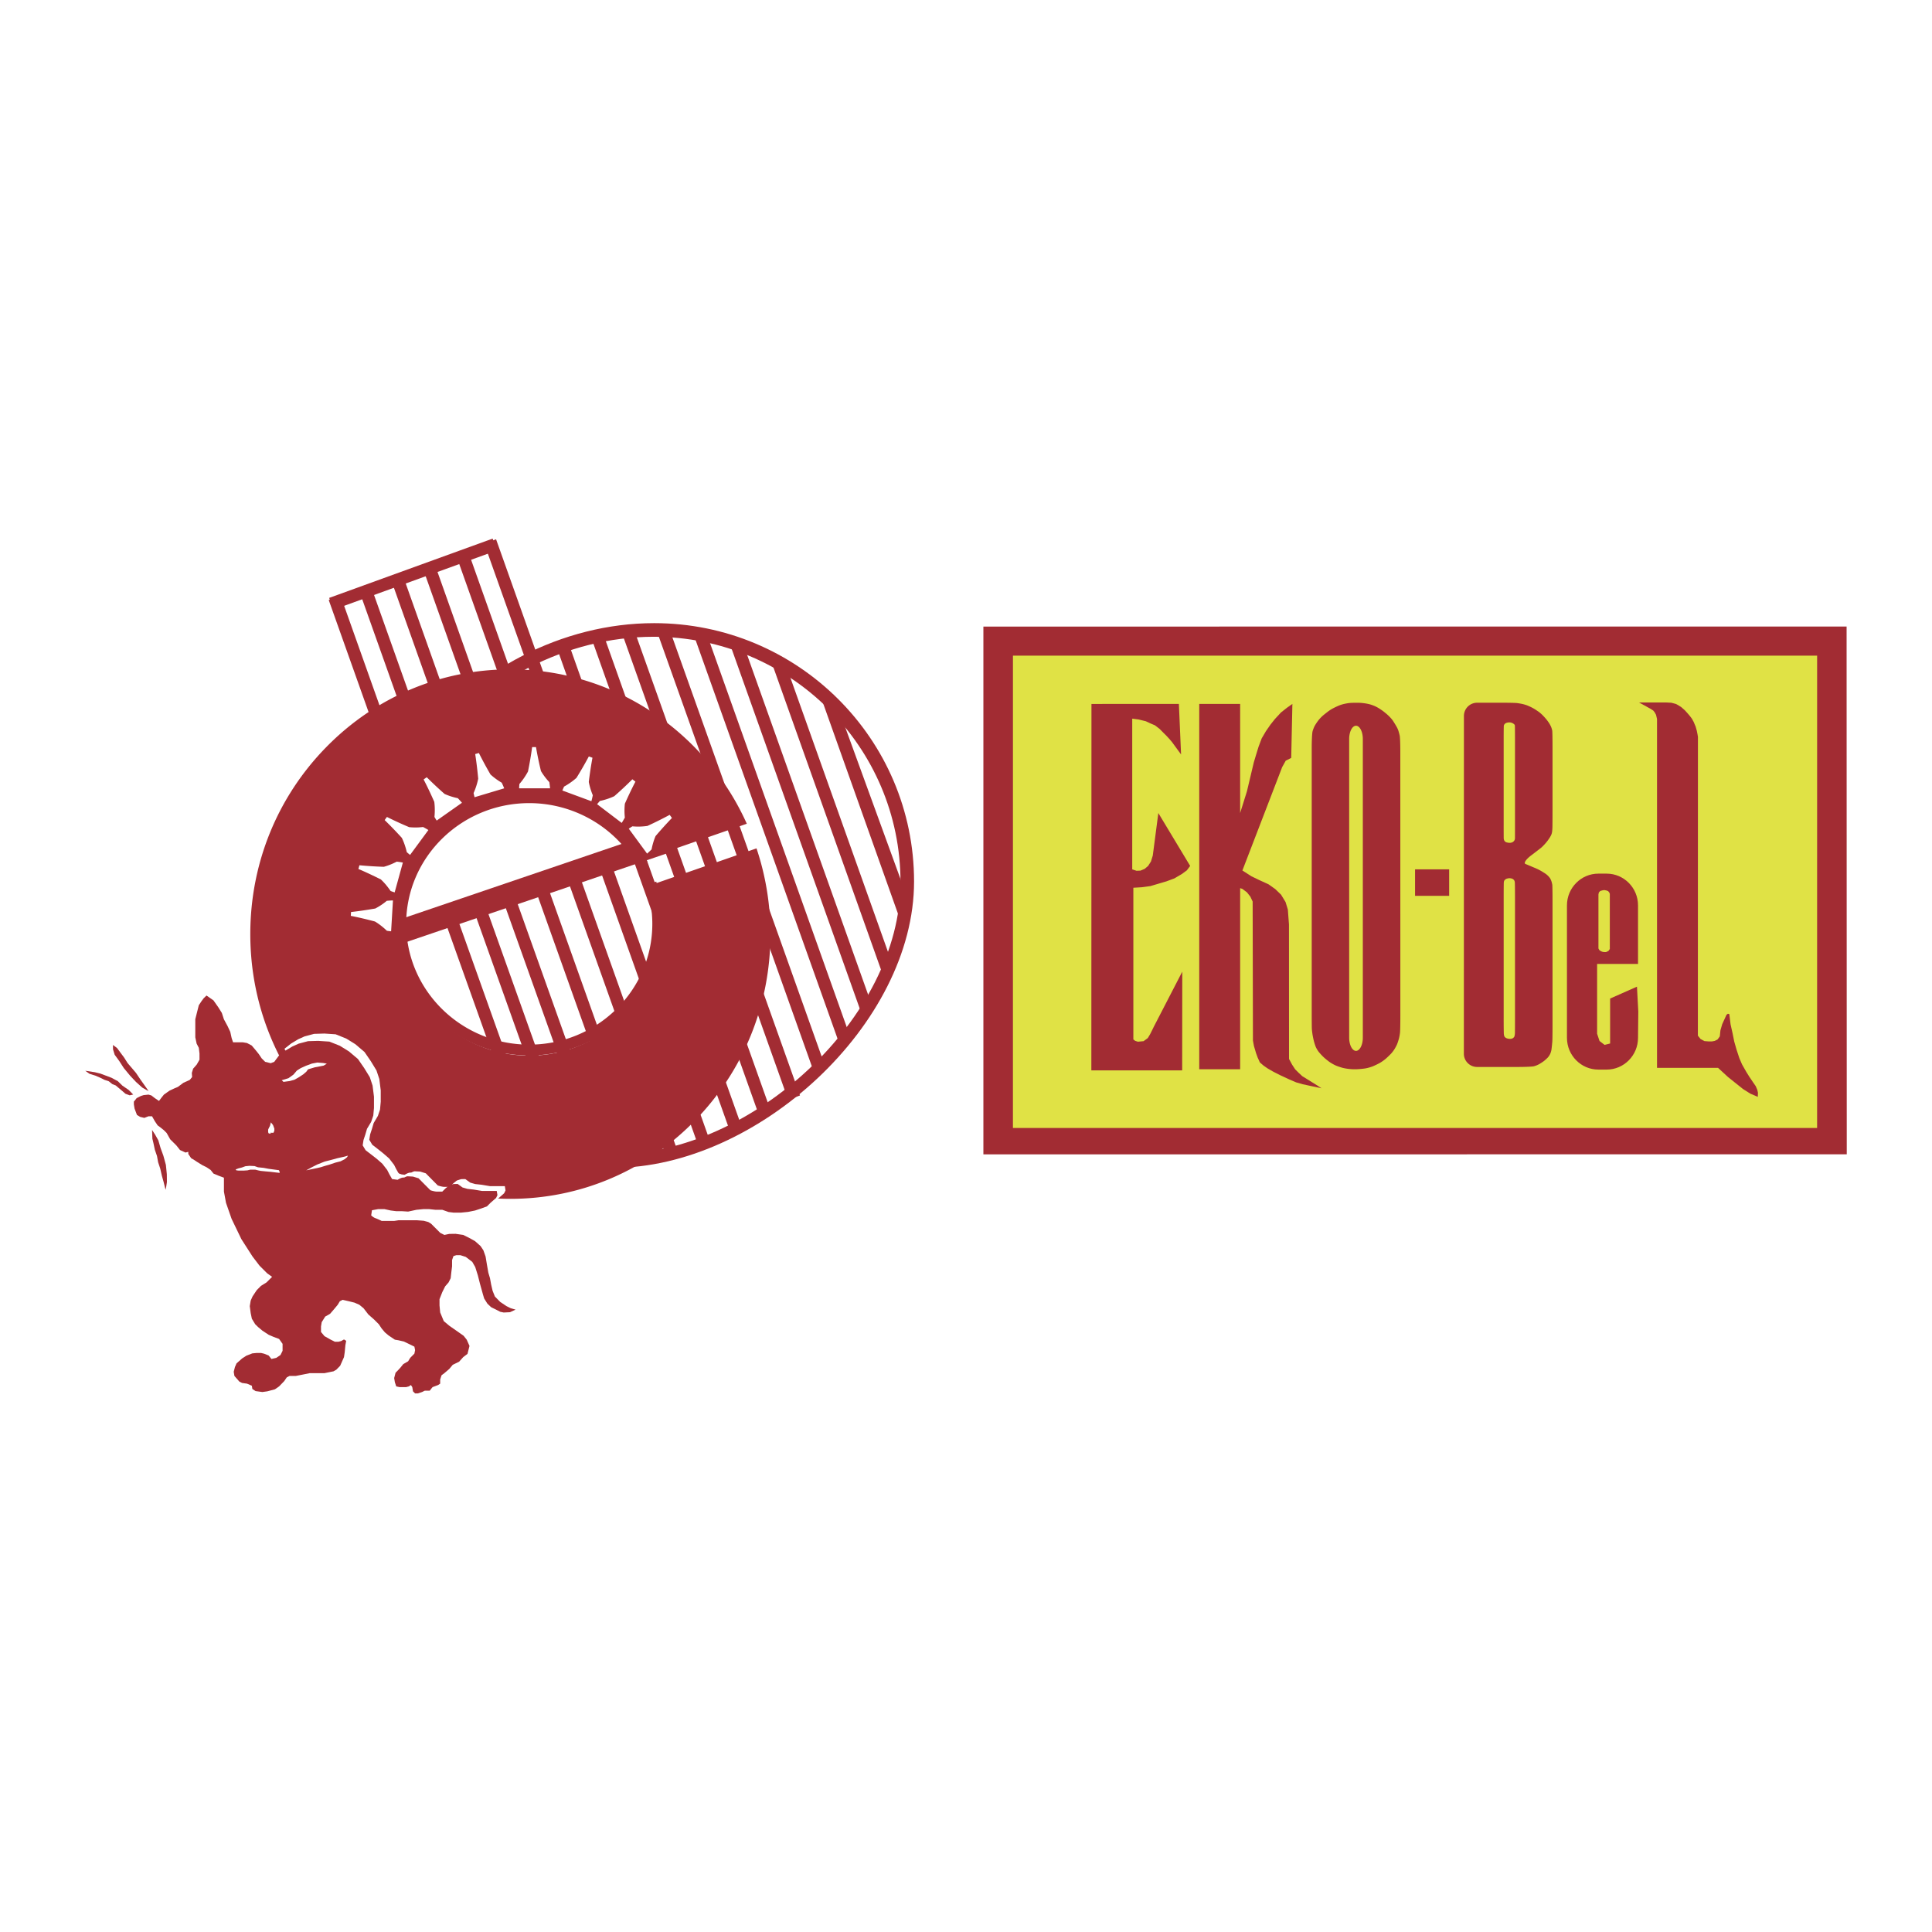
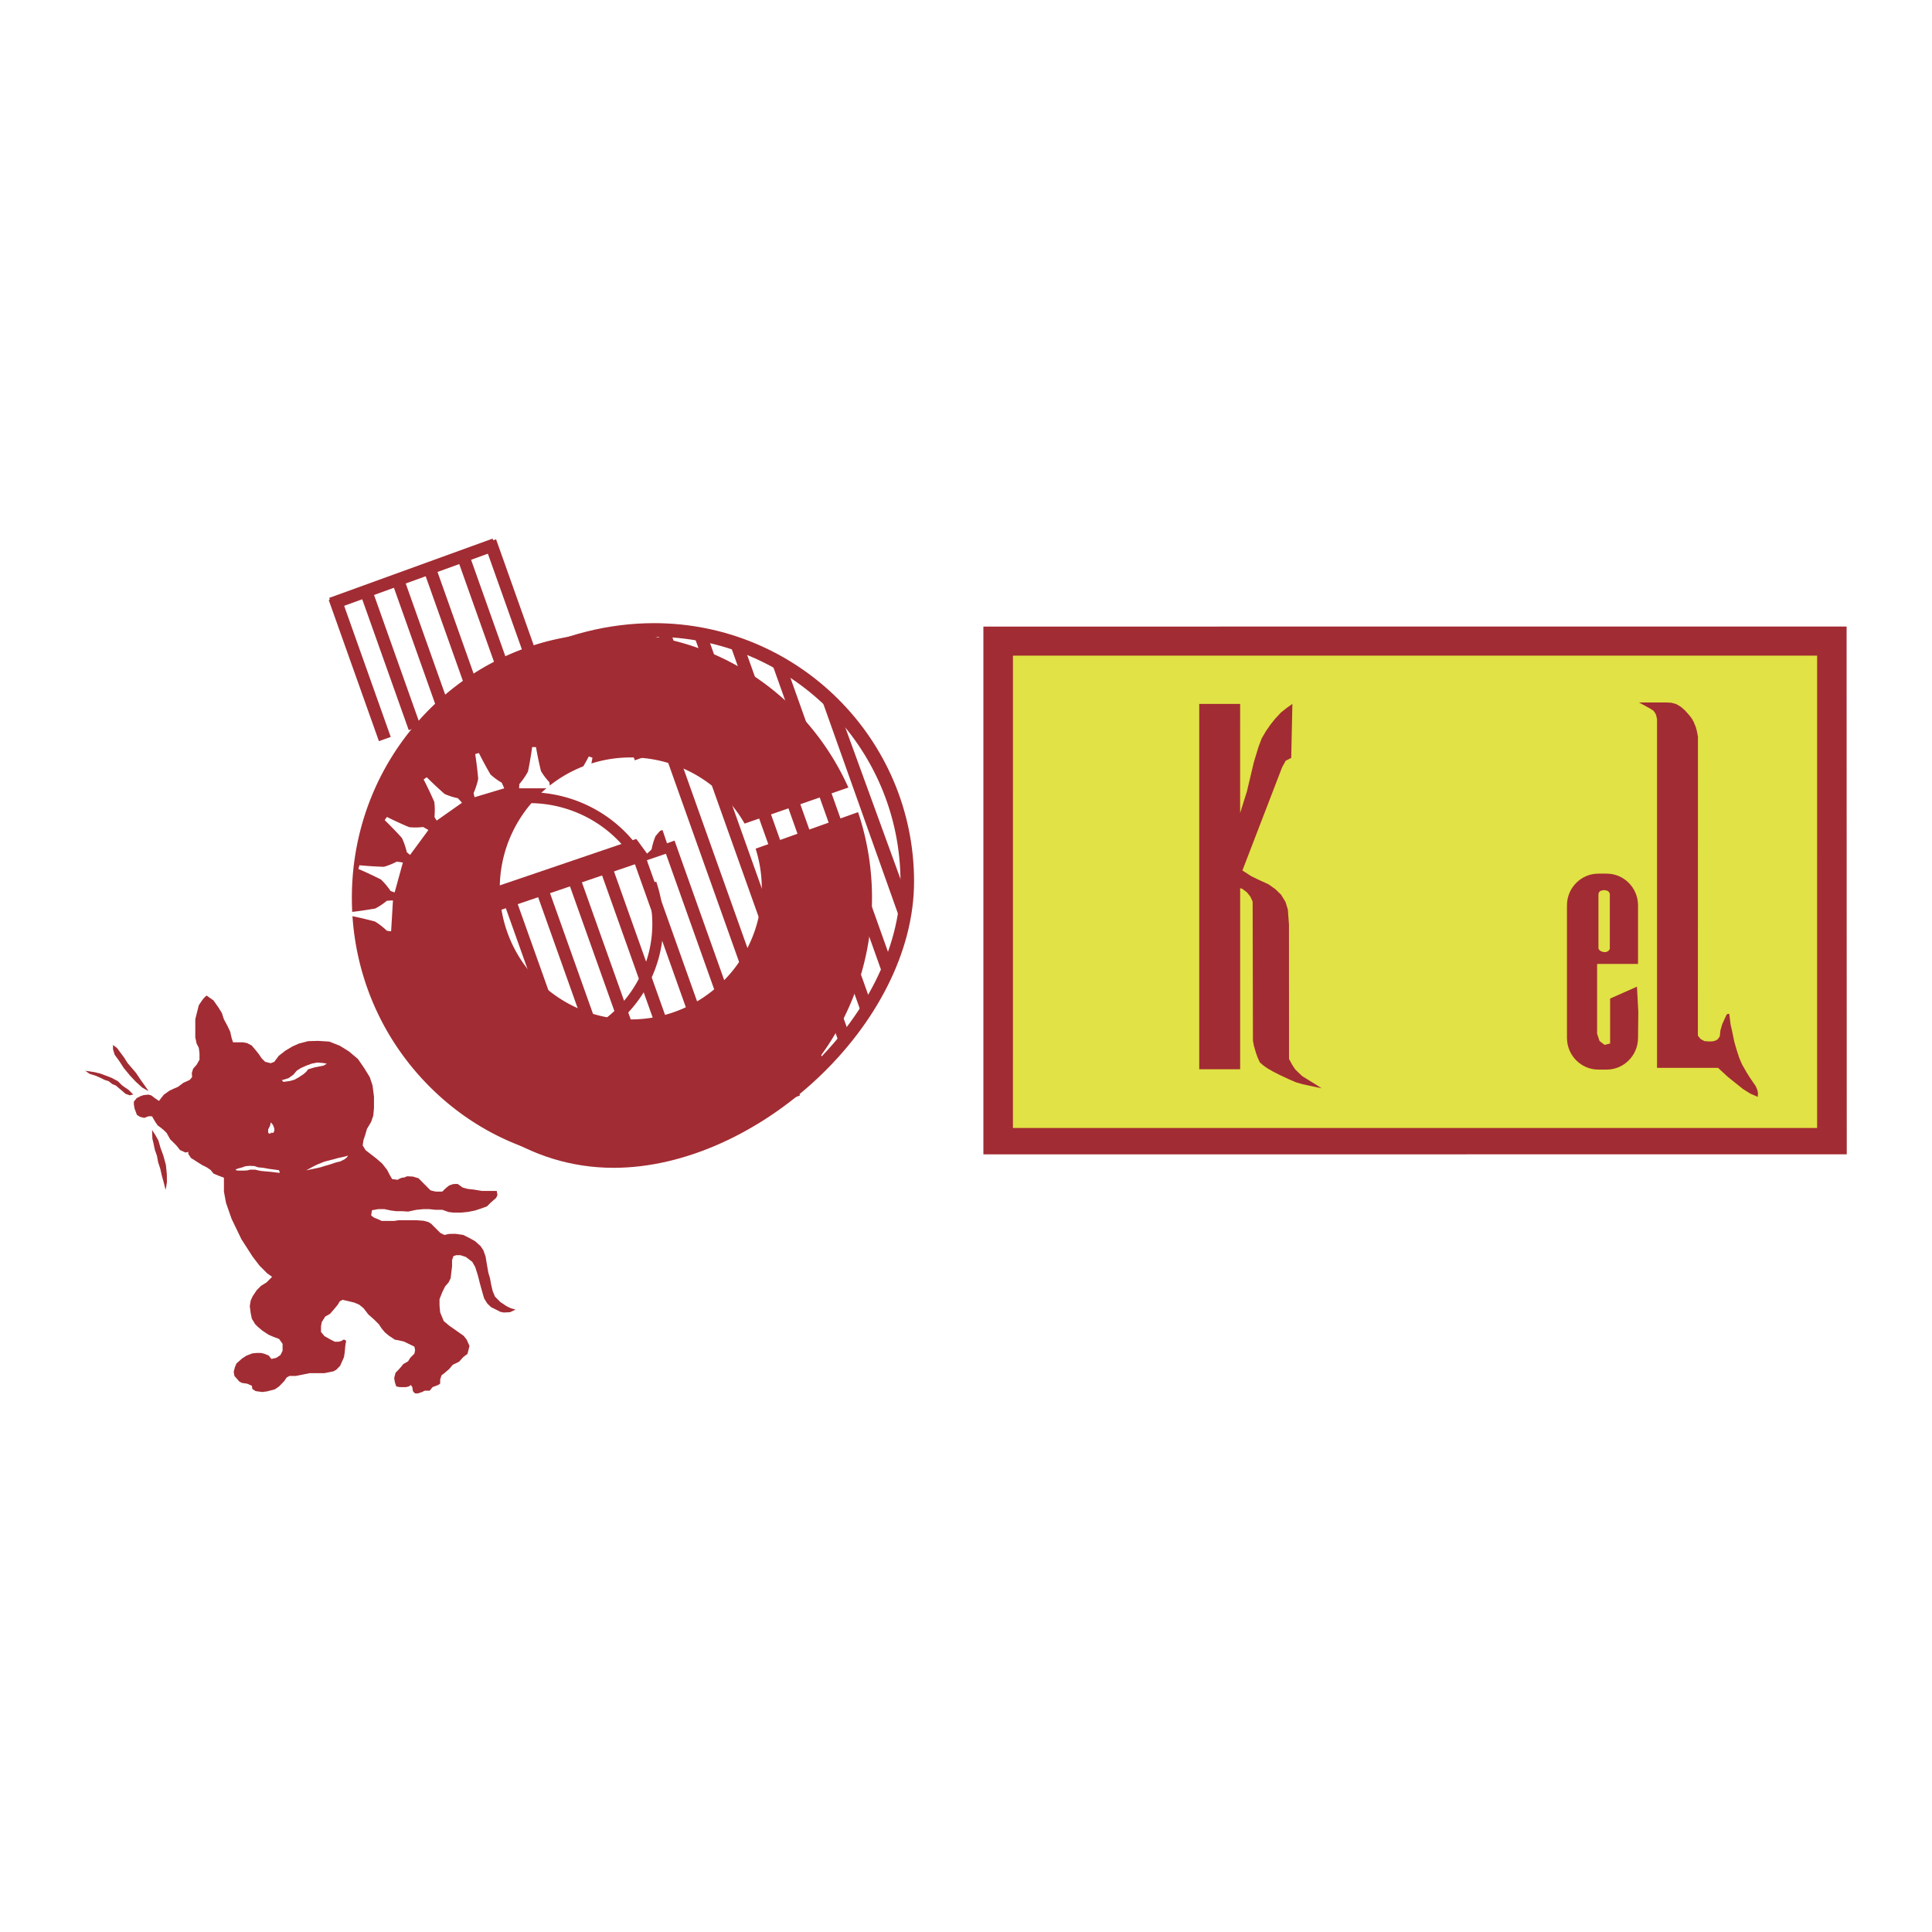
<svg xmlns="http://www.w3.org/2000/svg" width="2500" height="2500" viewBox="0 0 192.756 192.756">
  <g fill-rule="evenodd" clip-rule="evenodd">
    <path fill="#fff" d="M0 0h192.756v192.756H0V0z" />
-     <path d="M75.389 84.673l-10.076 3.498-.083.031.026.084c.408 1.283.615 2.618.615 3.968 0 7.204-5.864 13.067-13.071 13.067s-13.07-5.863-13.07-13.067c0-7.208 5.863-13.071 13.07-13.071 4.649 0 8.985 2.503 11.318 6.533l.036.067.074-.024 10.188-3.542.095-.032-.042-.089a26.298 26.298 0 0 0-9.404-11.048 25.506 25.506 0 0 0-14.146-4.267c-6.929 0-13.444 2.747-18.346 7.737-4.9 4.986-7.601 11.623-7.601 18.678 0 7.048 2.701 13.684 7.601 18.672 4.901 4.991 11.417 7.741 18.346 7.741 6.93 0 13.449-2.75 18.349-7.741 4.902-4.988 7.599-11.624 7.599-18.672 0-2.899-.458-5.745-1.36-8.466l-.031-.088-.087.031z" fill="#a22c33" />
+     <path d="M75.389 84.673c.408 1.283.615 2.618.615 3.968 0 7.204-5.864 13.067-13.071 13.067s-13.07-5.863-13.07-13.067c0-7.208 5.863-13.071 13.07-13.071 4.649 0 8.985 2.503 11.318 6.533l.036.067.074-.024 10.188-3.542.095-.032-.042-.089a26.298 26.298 0 0 0-9.404-11.048 25.506 25.506 0 0 0-14.146-4.267c-6.929 0-13.444 2.747-18.346 7.737-4.9 4.986-7.601 11.623-7.601 18.678 0 7.048 2.701 13.684 7.601 18.672 4.901 4.991 11.417 7.741 18.346 7.741 6.93 0 13.449-2.75 18.349-7.741 4.902-4.988 7.599-11.624 7.599-18.672 0-2.899-.458-5.745-1.36-8.466l-.031-.088-.087.031z" fill="#a22c33" />
    <path d="M65.323 88.258l-.585.225c.374 1.167.576 2.405.576 3.691 0 6.785-5.601 12.279-12.512 12.279-6.91 0-12.513-5.494-12.513-12.279 0-6.784 5.603-12.284 12.513-12.284 4.637 0 8.682 2.478 10.844 6.155l.591-.224c-2.257-3.907-6.531-6.545-11.435-6.545-7.254 0-13.137 5.774-13.137 12.898 0 7.123 5.883 12.896 13.137 12.896 7.256 0 13.14-5.773 13.14-12.896a12.702 12.702 0 0 0-.619-3.916z" fill="#a22c33" />
    <path d="M63.848 85.929c-.035-.06-.069-.112-.104-.17l-.181.069.285.101zM64.154 85.603l-.265.1c.048.079.098.16.145.24l.12-.34zM64.823 88.7l.206-.076c-.022-.074-.042-.145-.066-.213l-.14.289z" fill="#a22c33" />
    <path d="M65.546 88.188l-.074-.234-.231.087-.586.217-.208.083.068.212c.376 1.167.567 2.388.567 3.622 0 6.645-5.51 12.048-12.281 12.048-6.77 0-12.278-5.403-12.278-12.048 0-6.642 5.508-12.047 12.278-12.047 4.375 0 8.451 2.311 10.641 6.039l.103.169.183-.07.592-.224.26-.096-.14-.244c-2.375-4.109-6.833-6.661-11.638-6.661-7.373 0-13.374 5.889-13.374 13.132 0 7.241 6 13.131 13.374 13.131 7.376 0 13.374-5.89 13.374-13.131a12.97 12.97 0 0 0-.63-3.985zm-12.745 16.647c-7.115 0-12.904-5.678-12.904-12.66 0-6.981 5.789-12.663 12.904-12.663 4.543 0 8.765 2.365 11.088 6.19l.265-.1-.12.34a6.363 6.363 0 0 0-.145-.24l-.146.057.104.17-.285-.102.181-.069c-2.297-3.766-6.469-6.101-10.943-6.101-7.026 0-12.746 5.617-12.746 12.517 0 6.901 5.72 12.517 12.746 12.517 7.032 0 12.748-5.615 12.748-12.517 0-1.207-.175-2.399-.521-3.551l-.204.077.14-.29c.024.069.043.139.066.213l.142-.053a4.132 4.132 0 0 0-.071-.238l.305.146-.234.091c.355 1.168.537 2.379.537 3.604 0 6.984-5.791 12.662-12.907 12.662z" fill="#a22c33" />
    <path d="M65.1 88.333c.025.079.048.155.071.238l.234-.091-.305-.147zM90.681 90.001l-.767 2.07-7.952-22.357 1.178-.42 7.541 20.707z" fill="#a22c33" />
    <path d="M65.259 62.172c-9.189 0-18.119 4.747-23.341 11.913.35.28.76.493 1.156.704 4.967-6.772 13.429-11.258 22.134-11.258 13.606 0 24.635 10.962 24.635 24.486 0 13.518-14.867 27.135-28.472 27.135-8.06 0-14.563-4.773-18.527-11.479-.42.185-.806.417-1.178.666 4.169 7.104 11.037 12.174 19.556 12.174 14.325 0 29.974-14.334 29.974-28.566-.002-14.237-11.615-25.775-25.937-25.775z" fill="#a22c33" />
    <path fill="#a22c33" d="M52.819 111.778l-1.181.422-7.314-20.512 1.183-.419 7.312 20.509zM55.752 110.891l-1.181.421-7.313-20.516 1.182-.419 7.312 20.514zM58.551 109.558l-1.18.423-7.313-20.514 1.181-.422 7.312 20.513zM61.746 108.405l-1.178.42-7.307-20.515 1.18-.423 7.305 20.518zM67.477 114.488l-1.181.423-9.838-27.626 1.183-.423 9.836 27.626zM38.984 73.524l-1.179.421-5.007-14.079 1.183-.421 5.003 14.079z" />
    <path fill="#a22c33" d="M49.15 53.737l.429 1.177-16.308 5.915-.429-1.177 16.308-5.915z" />
    <path fill="#a22c33" d="M41.959 72.426l-1.178.423-5.004-14.079 1.181-.422 5.001 14.078zM44.688 70.067l-1.18.419-4.44-12.501 1.18-.421 4.44 12.503zM47.823 68.811l-1.179.421-4.443-12.5 1.182-.42 4.44 12.499zM51.27 67.872l-1.18.42-4.442-12.5 1.183-.422 4.439 12.502zM54.58 68.121l-1.178.419-5.089-14.316 1.181-.418 5.086 14.315zM70.715 113.517l-1.178.42-9.833-27.626 1.178-.426 9.833 27.632zM74.043 112.538l-1.18.422-9.623-27.036 1.182-.42 9.621 27.034zM76.839 110.672l-1.178.421-9.54-26.807 1.177-.421 9.541 26.807zM64.514 75.435l-1.179.421-4.424-12.46 1.18-.422 4.423 12.461zM60.045 73.538l-1.179.42-3.245-9.152 1.179-.42 3.245 9.152zM79.814 109.297l-1.18.422-16.651-46.756 1.178-.421 16.653 46.755zM82.305 106.327l-1.179.42-15.593-43.784 1.178-.421 15.594 43.785zM84.939 103.767l-1.177.423L69.23 63.382l1.181-.424 14.528 40.809zM87.081 100.552l-1.181.422-13.088-36.759 1.18-.42 13.089 36.757zM89.152 96.535l-1.18.42-10.953-30.774 1.178-.421 10.955 30.775z" />
    <path fill="#a22c33" d="M66.852 85.036l-26.404 8.985-.756-2.226 26.406-8.986.754 2.227z" />
    <path d="M54.88 78.647a9.58 9.58 0 0 0-.073-.612 6.197 6.197 0 0 1-.835-1.105 36.726 36.726 0 0 1-.496-2.39h-.384a36.95 36.95 0 0 1-.415 2.435 6.9 6.9 0 0 1-.856 1.244 7.475 7.475 0 0 0-.028.429h3.087v-.001zM59.002 79.937c.057-.2.104-.398.142-.596a6.708 6.708 0 0 1-.401-1.327c.102-.818.218-1.614.367-2.414l-.361-.132a39.186 39.186 0 0 1-1.236 2.142 6.811 6.811 0 0 1-1.233.866c-.061.127-.116.258-.174.392l2.896 1.069zM62.029 82.103c.112-.178.213-.354.312-.53a6.556 6.556 0 0 1 .002-1.387c.334-.752.678-1.482 1.054-2.2l-.305-.236a36.651 36.651 0 0 1-1.808 1.688 6.54 6.54 0 0 1-1.432.473 8.098 8.098 0 0 0-.279.323l2.456 1.869zM64.56 85.166c.155-.138.303-.276.447-.419.091-.473.224-.921.397-1.328a40.537 40.537 0 0 1 1.635-1.81l-.225-.311a38.67 38.67 0 0 1-2.214 1.103 6.322 6.322 0 0 1-1.507.042c-.121.076-.238.153-.36.234l1.827 2.489zM50.304 78.652a11.03 11.03 0 0 0-.246-.561 6.663 6.663 0 0 1-1.121-.82 39.152 39.152 0 0 1-1.16-2.145l-.366.108c.128.816.221 1.625.3 2.455a6.81 6.81 0 0 1-.461 1.437c.029.135.061.273.096.413l2.958-.887zM46.09 80.093a8.662 8.662 0 0 0-.412-.457 6.314 6.314 0 0 1-1.32-.423 38.696 38.696 0 0 1-1.782-1.668l-.312.221c.381.731.727 1.47 1.064 2.232.064.477.066.989.018 1.508.068.122.145.243.222.363l2.522-1.776zM42.742 82.811a7.863 7.863 0 0 0-.534-.3 6.19 6.19 0 0 1-1.385.015 36.696 36.696 0 0 1-2.219-1.019l-.226.312a41.297 41.297 0 0 1 1.715 1.777c.209.432.376.918.493 1.426.106.092.215.185.328.273l1.828-2.484zM40.194 86.058a9.103 9.103 0 0 0-.61-.092 6.607 6.607 0 0 1-1.288.515 39.115 39.115 0 0 1-2.436-.154l-.103.371c.758.319 1.495.673 2.242 1.044.352.327.68.723.972 1.155.131.047.266.095.403.139l.82-2.978zM39.205 89.837c-.208.003-.41.018-.613.037a6.37 6.37 0 0 1-1.152.769c-.81.139-1.608.261-2.417.35l-.023.383c.81.158 1.603.349 2.407.562.413.246.817.564 1.192.924.137.024.28.039.422.055l.184-3.08zM37.706 120.822l.079-.646.624.012h.632l.632.138.563.07h.562l.632.044.844-.182.702-.07h.564l.632.07h.705l.632.219.494.064h.775l.703-.07.704-.146.633-.213.564-.207.353-.356.563-.496.138-.283-.068-.427H48.891l-.847-.142-.634-.068-.493-.143-.493-.354-.422.006-.423.138-.349.28-.354.353h-.563c-.211 0-.633-.139-.633-.139l-.354-.357-.492-.496-.352-.359-.563-.175-.561-.029c-.286.07-.219.133-.431.133-.21 0-.553.218-.553.218l-.561-.072-.281-.491-.211-.424-.494-.639-.562-.49-.63-.502-.492-.38-.299-.493.086-.543.182-.552.171-.581.42-.709.213-.634.07-.782v-1.134l-.141-1.131-.283-.85-.562-.923-.631-.919-.913-.779-.915-.566-1.056-.424-1.124-.074-1.026.031-.946.252-.633.285-.705.423-.672.528 9.327 16.186z" fill="#fff" />
-     <path fill="#fff" d="M29.077 106.922l.499-.14.406-.224.536-.351.32-.28.179-.245.71-.212.362-.072.581-.113.337-.209-.389-.064-.617-.055-.58.112-.63.233-.554.25-.402.257-.366.424-.528.388-.711.211.187.175.66-.085zM27.045 116.534l.591.079.371.035v-.114l-.072-.169-.447-.057-.663-.095-.517-.097-.356-.032c.187.137.378.274.572.405l.079.006.442.039zM32.357 116.056l.455-.148.458-.123.635-.213.551-.146.435-.22.248-.206.102-.172-.499.131-.648.143s-.64.193-.917.249c-.281.06-.459.125-.459.125l-.715.285-.526.261-.654.363 1.163-.244.371-.085zM26.916 112.484c.307 0 .136-.062.071-.08h.37l.093-.222v-.225l-.139-.368-.231-.295-.093.366-.185.372c0 .001-.071.452.114.452z" />
    <path d="M20.603 99.324l.696.486.486.694.349.559.203.628.374.696.262.56.138.621.141.423h.974l.418.073.471.248.432.511.279.351.279.416.35.349.555.137.352-.137.446-.596.666-.52.698-.414.627-.283.935-.248 1.013-.029 1.115.073 1.044.414.904.561.903.762.625.907.557.905.277.837.14 1.112v1.116l-.069.765-.212.628-.415.694-.168.575-.18.54-.083.536.292.484.488.375.624.484.556.487.486.628.211.417.278.487.553.073s.34-.221.55-.221c.208 0 .142-.059.425-.13l.557.032.555.169.347.354.487.489.349.351s.419.135.63.135h.553l.352-.347.346-.274.418-.135.42-.008.486.352.488.139.627.07.836.137H49.56l.071.417-.137.28-.559.489-.348.349-.56.207-.625.207-.699.141-.693.07h-.769l-.486-.059-.629-.222h-.694l-.625-.067h-.56l-.696.067-.833.179-.623-.04h-.559l-.554-.069-.627-.137h-.625l-.619.113-.078.512s.212.208.42.277c.207.072.625.276.625.276h1.251l.418-.065h1.877l.651.05.457.124.285.175.277.279.35.346.273.279.419.21.486-.102.629-.009.766.11.696.349.488.277.545.486.282.423.22.624.138.837.135.767.166.558.114.626.146.626.229.572.53.54.629.42.416.205.487.143-.555.257-.626.031-.352-.074-.413-.214-.492-.243-.37-.351-.325-.517-.117-.391-.3-1.076-.211-.835-.263-.835-.296-.517-.65-.496-.531-.169h-.417l-.28.09-.137.395v.625l-.07.56-.07.628-.208.417-.342.395-.288.581-.274.697v.625l.066.697.357.864.548.46.698.488.735.517.309.389.278.624-.2.792-.426.323-.41.459-.635.308-.35.418-.486.415-.281.211-.138.418v.419l-.208.138-.555.21-.279.351h-.488l-.279.137-.414.138h-.28l-.208-.205-.071-.42-.136-.21-.211.137-.279.073h-.625l-.349-.073-.138-.416-.069-.418.137-.527a12.5 12.5 0 0 0 .49-.517l.278-.346.485-.281.21-.344.417-.423.07-.348-.07-.348-.417-.207-.627-.302-.549-.127-.354-.059-.627-.421-.368-.309-.325-.387-.278-.419-.487-.486-.556-.487-.488-.632-.417-.343-.486-.212-.556-.138-.626-.142-.278.142-.209.35-.346.417-.417.485-.489.279-.348.558-.069.422v.555l.349.417.624.351.417.207h.348l.277-.073.278-.157.219.136-.081.441-.066.701-.072.484-.384.867-.38.389-.279.16-.903.184H30.91l-.697.141-.696.137h-.627l-.279.144-.253.372-.512.529-.419.291-.766.202-.488.067-.673-.092-.324-.212-.048-.322-.485-.209-.49-.068-.277-.142-.489-.561-.068-.414.121-.473.158-.362.555-.492.418-.272.599-.235.448-.044h.418l.316.075.449.178.278.348.486-.111.418-.283.209-.42v-.695l-.348-.488-.559-.209-.485-.208-.628-.415-.417-.35-.295-.288-.333-.547-.116-.558-.091-.698.091-.556.188-.419.417-.625.418-.42.556-.348.277-.276.279-.281-.487-.347-.766-.765-.695-.909-1.116-1.738-.975-2.021-.559-1.601-.207-1.12v-1.388l-.559-.209-.486-.205-.278-.354-.418-.28-.417-.205-.558-.347-.21-.142-.348-.209-.281-.417v-.211l-.276.07-.551-.251-.353-.446-.28-.28-.348-.347-.35-.625-.277-.279-.303-.246-.326-.242-.278-.415-.277-.49h-.348l-.421.163-.416-.1-.319-.195-.239-.632-.07-.422v-.278l.123-.145.156-.201.417-.211.28-.09.49-.049.284.085.341.265.418.281.21-.281.279-.35.558-.395.485-.226.349-.146.558-.416.626-.282.238-.286-.03-.408.133-.43.356-.406.277-.486v-.627l-.069-.561-.217-.418-.133-.625v-1.81l.21-.836.14-.557.278-.417.208-.28.284-.275z" fill="#a22c33" />
    <path fill="#fff" d="M28.109 107.774l.67-.201.497-.36.345-.403.379-.241.522-.236.595-.219.546-.105.579.047.368.063-.317.196-.548.11-.34.062-.671.201-.167.231-.302.264-.505.329-.383.213-.471.131-.622.082-.175-.164zM23.509 116.677l.28-.108.347-.088.348-.127.418-.039.491.024.346.122.558.056.489.093.623.084.42.055.069.162v.107l-.349-.039-.556-.068-.419-.035-.558-.054-.277-.057-.281-.071h-.484l-.28.071-.347.023h-.558l-.21-.023-.07-.088zM31.166 116.428l.496-.249.675-.268s.169-.06.432-.116c.263-.058.865-.233.865-.233l.612-.137.471-.125-.097.163-.233.193-.413.21-.519.131-.598.202-.433.122-.427.134-.35.082-1.099.228.618-.337zM27.025 111.974l-.087.346-.176.351s-.066.426.107.426c.288 0 .129-.058.069-.078h.347l.086-.209v-.21l-.129-.349-.217-.277z" />
    <path fill="#a22c33" d="M16.518 118.703l.054-.243.082-.519-.008-.782-.094-.932-.249-.915-.278-.762-.228-.778-.311-.553-.314-.486.032.875.102.425.142.674.214.622.116.632.21.631.164.719.162.577.204.815zM14.824 108.853l-.225-.111-.411-.237-.619-.558-.59-.626-.632-.766-.451-.699-.455-.624-.164-.534-.007-.441.411.308.285.387.419.563.347.55.419.49.418.49.418.625.347.488.49.695zM8.504 106.829l.956.146.555.137.56.209.555.211.628.339.462.45.621.423.449.458-.349.078-.417-.151-.326-.283-.378-.318-.272-.231-.346-.139-.35-.28-.419-.139-.418-.207-.486-.211-.596-.187-.429-.305z" />
    <path fill="#e0e245" d="M182.23 114.086h-81.589V64.792h81.589v49.294z" />
    <path d="M184.236 62.51l-86.123.003v52.66l86.139-.009-.016-52.654zm-2.943 50.028h-80.232l.002-47.126h80.232l-.002 47.126z" fill="#a22c33" />
-     <path fill="#a22c33" d="M108.896 70.233l8.721-.004.219 5.044-.906-1.24-.26-.307-.311-.335-.318-.316-.353-.358-.458-.352-.412-.174-.496-.231-.736-.18-.623-.079v15.035l.426.142.4-.016.422-.18.34-.289.281-.442.182-.591.554-4.243 3.176 5.276-.328.44-.492.363-.756.443-.805.298-.72.212-.868.257-.851.115-.848.05v15.131l.18.144.273.086.569-.054.423-.313.233-.392.211-.422.152-.313 2.84-5.497-.01 9.853h-9.062l.011-36.561zM144.582 89.375h-3.402v-2.639h3.402v2.639zM139.709 74.959c0-.725-.027-1.429-.059-1.566a8.714 8.714 0 0 0-.119-.451 2.307 2.307 0 0 0-.158-.375c-.053-.094-.139-.24-.189-.324a42.213 42.213 0 0 0-.182-.293 2.769 2.769 0 0 0-.273-.344 4.855 4.855 0 0 0-.381-.368c-.109-.093-.268-.22-.352-.285a8.403 8.403 0 0 0-.383-.262 3.89 3.89 0 0 0-.455-.246 4.433 4.433 0 0 0-.482-.172 4.902 4.902 0 0 0-.58-.112 6.57 6.57 0 0 0-.504-.045 17.7 17.7 0 0 0-.658.005 4.308 4.308 0 0 0-.383.027 6.877 6.877 0 0 0-.453.084 3.471 3.471 0 0 0-.467.143 6.989 6.989 0 0 0-.744.356 3.896 3.896 0 0 0-.396.261c-.113.086-.32.25-.461.365a3.724 3.724 0 0 0-.461.47 5.19 5.19 0 0 0-.373.544c-.09.156-.201.428-.244.606-.045.176-.082.913-.082 1.638v26.483c0 .726.006 1.425.014 1.556s.039.389.068.572c.031.184.086.46.127.614.037.154.119.412.18.573.062.162.213.416.336.565.121.148.338.381.484.515.145.135.408.348.588.474.178.125.484.293.68.37s.494.176.666.216a5.279 5.279 0 0 0 1.432.121c.209-.01.551-.045.76-.075a4.01 4.01 0 0 0 .766-.215c.211-.088.531-.242.711-.345.18-.102.455-.301.611-.44s.373-.35.484-.466c.109-.115.268-.322.352-.461.086-.139.195-.342.242-.451.049-.109.129-.351.182-.534.055-.184.111-.493.129-.688s.031-.945.031-1.671l-.004-26.369zm-3.74 28.569c0 .726-.307 1.318-.68 1.318-.375 0-.682-.593-.682-1.318V73.726c0-.725.307-1.318.682-1.318.373 0 .68.593.68 1.318v29.802zM154.875 88.292a2.611 2.611 0 0 0-.084-.355 1.653 1.653 0 0 0-.154-.333 1.885 1.885 0 0 0-.525-.488c-.08-.052-.199-.127-.264-.166-.064-.04-.197-.112-.289-.163-.094-.051-.271-.132-.391-.182s-.309-.128-.416-.175a62.8 62.8 0 0 0-.557-.233c-.195-.082.049-.458.549-.837.498-.378.953-.728 1.012-.778.059-.049.162-.147.23-.218a8.79 8.79 0 0 0 .234-.255c.059-.07.156-.193.215-.272.059-.08.148-.214.201-.297a2.3 2.3 0 0 0 .141-.269c.027-.064.061-.186.074-.27a4.23 4.23 0 0 0 .035-.503c.006-.192.01-.942.01-1.667V74.41c0-.725-.014-1.399-.027-1.5a2.117 2.117 0 0 0-.115-.39 2.85 2.85 0 0 0-.205-.384 7.622 7.622 0 0 0-.236-.328 7.214 7.214 0 0 0-.342-.386 3.48 3.48 0 0 0-.406-.369c-.1-.074-.277-.193-.391-.268a4.436 4.436 0 0 0-.426-.237c-.119-.057-.297-.136-.395-.175s-.305-.1-.461-.135-.41-.078-.566-.096-.875-.031-1.602-.031h-2.35a1.32 1.32 0 0 0-1.318 1.317l-.006 33.705c0 .726.594 1.318 1.318 1.318h4.053c.727 0 1.445-.029 1.6-.066.156-.035.41-.137.566-.228s.369-.231.473-.314c.105-.084.264-.229.354-.324a1.51 1.51 0 0 0 .254-.383c.051-.116.107-.304.121-.417.016-.112.037-.289.047-.392l.039-.407c.012-.121.021-.812.021-1.538V89.773c0-.725-.011-1.391-.021-1.481zm-3.742-.27c.012.079.018.737.018 1.461v12.027c0 .726-.002 1.437-.008 1.582-.006.145-.039.307-.074.36a.496.496 0 0 1-.16.144.615.615 0 0 1-.197.051 1.168 1.168 0 0 1-.219-.012 1.114 1.114 0 0 1-.209-.062.556.556 0 0 1-.166-.131c-.041-.048-.078-.205-.084-.35a74.165 74.165 0 0 1-.012-1.582V89.516c0-.725.006-1.381.012-1.46a.568.568 0 0 1 .049-.201.619.619 0 0 1 .107-.112.54.54 0 0 1 .145-.078c.041-.012.113-.029.164-.038a.783.783 0 0 1 .32.024.52.52 0 0 1 .135.061.558.558 0 0 1 .109.104.49.49 0 0 1 .07.206zm.004-15.656c.008.03.014.648.014 1.373v8.52c0 .726 0 1.354-.004 1.401a.52.52 0 0 1-.037.153.449.449 0 0 1-.102.136.482.482 0 0 1-.143.095.956.956 0 0 1-.166.042.788.788 0 0 1-.188-.002 4.012 4.012 0 0 1-.178-.035.5.5 0 0 1-.158-.076.435.435 0 0 1-.111-.153.656.656 0 0 1-.039-.195 148.85 148.85 0 0 1-.004-1.413v-8.46c0-.725.008-1.344.02-1.376a.581.581 0 0 1 .068-.126.405.405 0 0 1 .145-.111.93.93 0 0 1 .229-.06.944.944 0 0 1 .24.006.76.76 0 0 1 .343.173.266.266 0 0 1 .071.108z" />
    <path fill="#a22c33" d="M131.41 108.288l-1.482-.919-.364-.34-.347-.346-.305-.465-.305-.567-.005-13.409-.112-1.493-.23-.755-.449-.734-.575-.555-.674-.477-.9-.412-.799-.385-.908-.582 3.969-10.317.357-.64.545-.274.117-5.389-.525.371-.607.478-.604.649-.449.565-.455.656-.422.719-.313.833-.25.812-.228.764-.68 2.866-.68 2.175V70.229h-4.082v36.452h4.082V88.608l.225.079.455.343.338.427.229.49.029 13.866.099.546.213.717.159.437.22.484.364.315.404.281.547.316.674.344.943.439.682.293.65.187 1.885.405-.436-.289zM160.643 104.044v.064l-.062.018-.451.113-.037.01-.031-.023-.453-.348-.02-.015-.01-.021-.229-.688-.006-.013v-6.97h4.082V90.33c0-1.747-1.402-3.167-3.129-3.167h-.83c-1.725 0-3.131 1.42-3.131 3.167v13.216c0 1.746 1.406 3.167 3.131 3.167h.83c1.727 0 3.129-1.421 3.129-3.167l.027-2.62-.133-2.487-2.678 1.187v4.418h.001zm-1.166-9.898v-4.903l.041-.202.137-.148.213-.06.184-.031.24.044.154.064.119.145.047.131v5.495l-.119.176-.129.076-.143.06h-.156l-.172-.026-.166-.065-.158-.11-.092-.163v-.483zM175.391 109.02l-.069-.3-.156-.359-.26-.376-.357-.529-.297-.473-.449-.788-.27-.628-.283-.863-.225-.788-.164-.817-.203-.903-.123-1.018-.14-.038-.139.1-.428.935-.18.617-.062.607-.221.303-.281.147-.281.053h-.336l-.412-.032-.387-.205-.27-.336.006-29.805-.035-.221-.078-.394-.113-.404-.203-.487-.172-.312-.188-.251-.226-.267-.276-.306-.363-.325-.344-.218-.215-.11-.441-.117-.523-.027h-2.702l1.116.613.304.194.147.184.131.241.097.417v34.803h6.088l.996.919.68.544.822.656.721.455.748.323.016-.414z" />
  </g>
</svg>